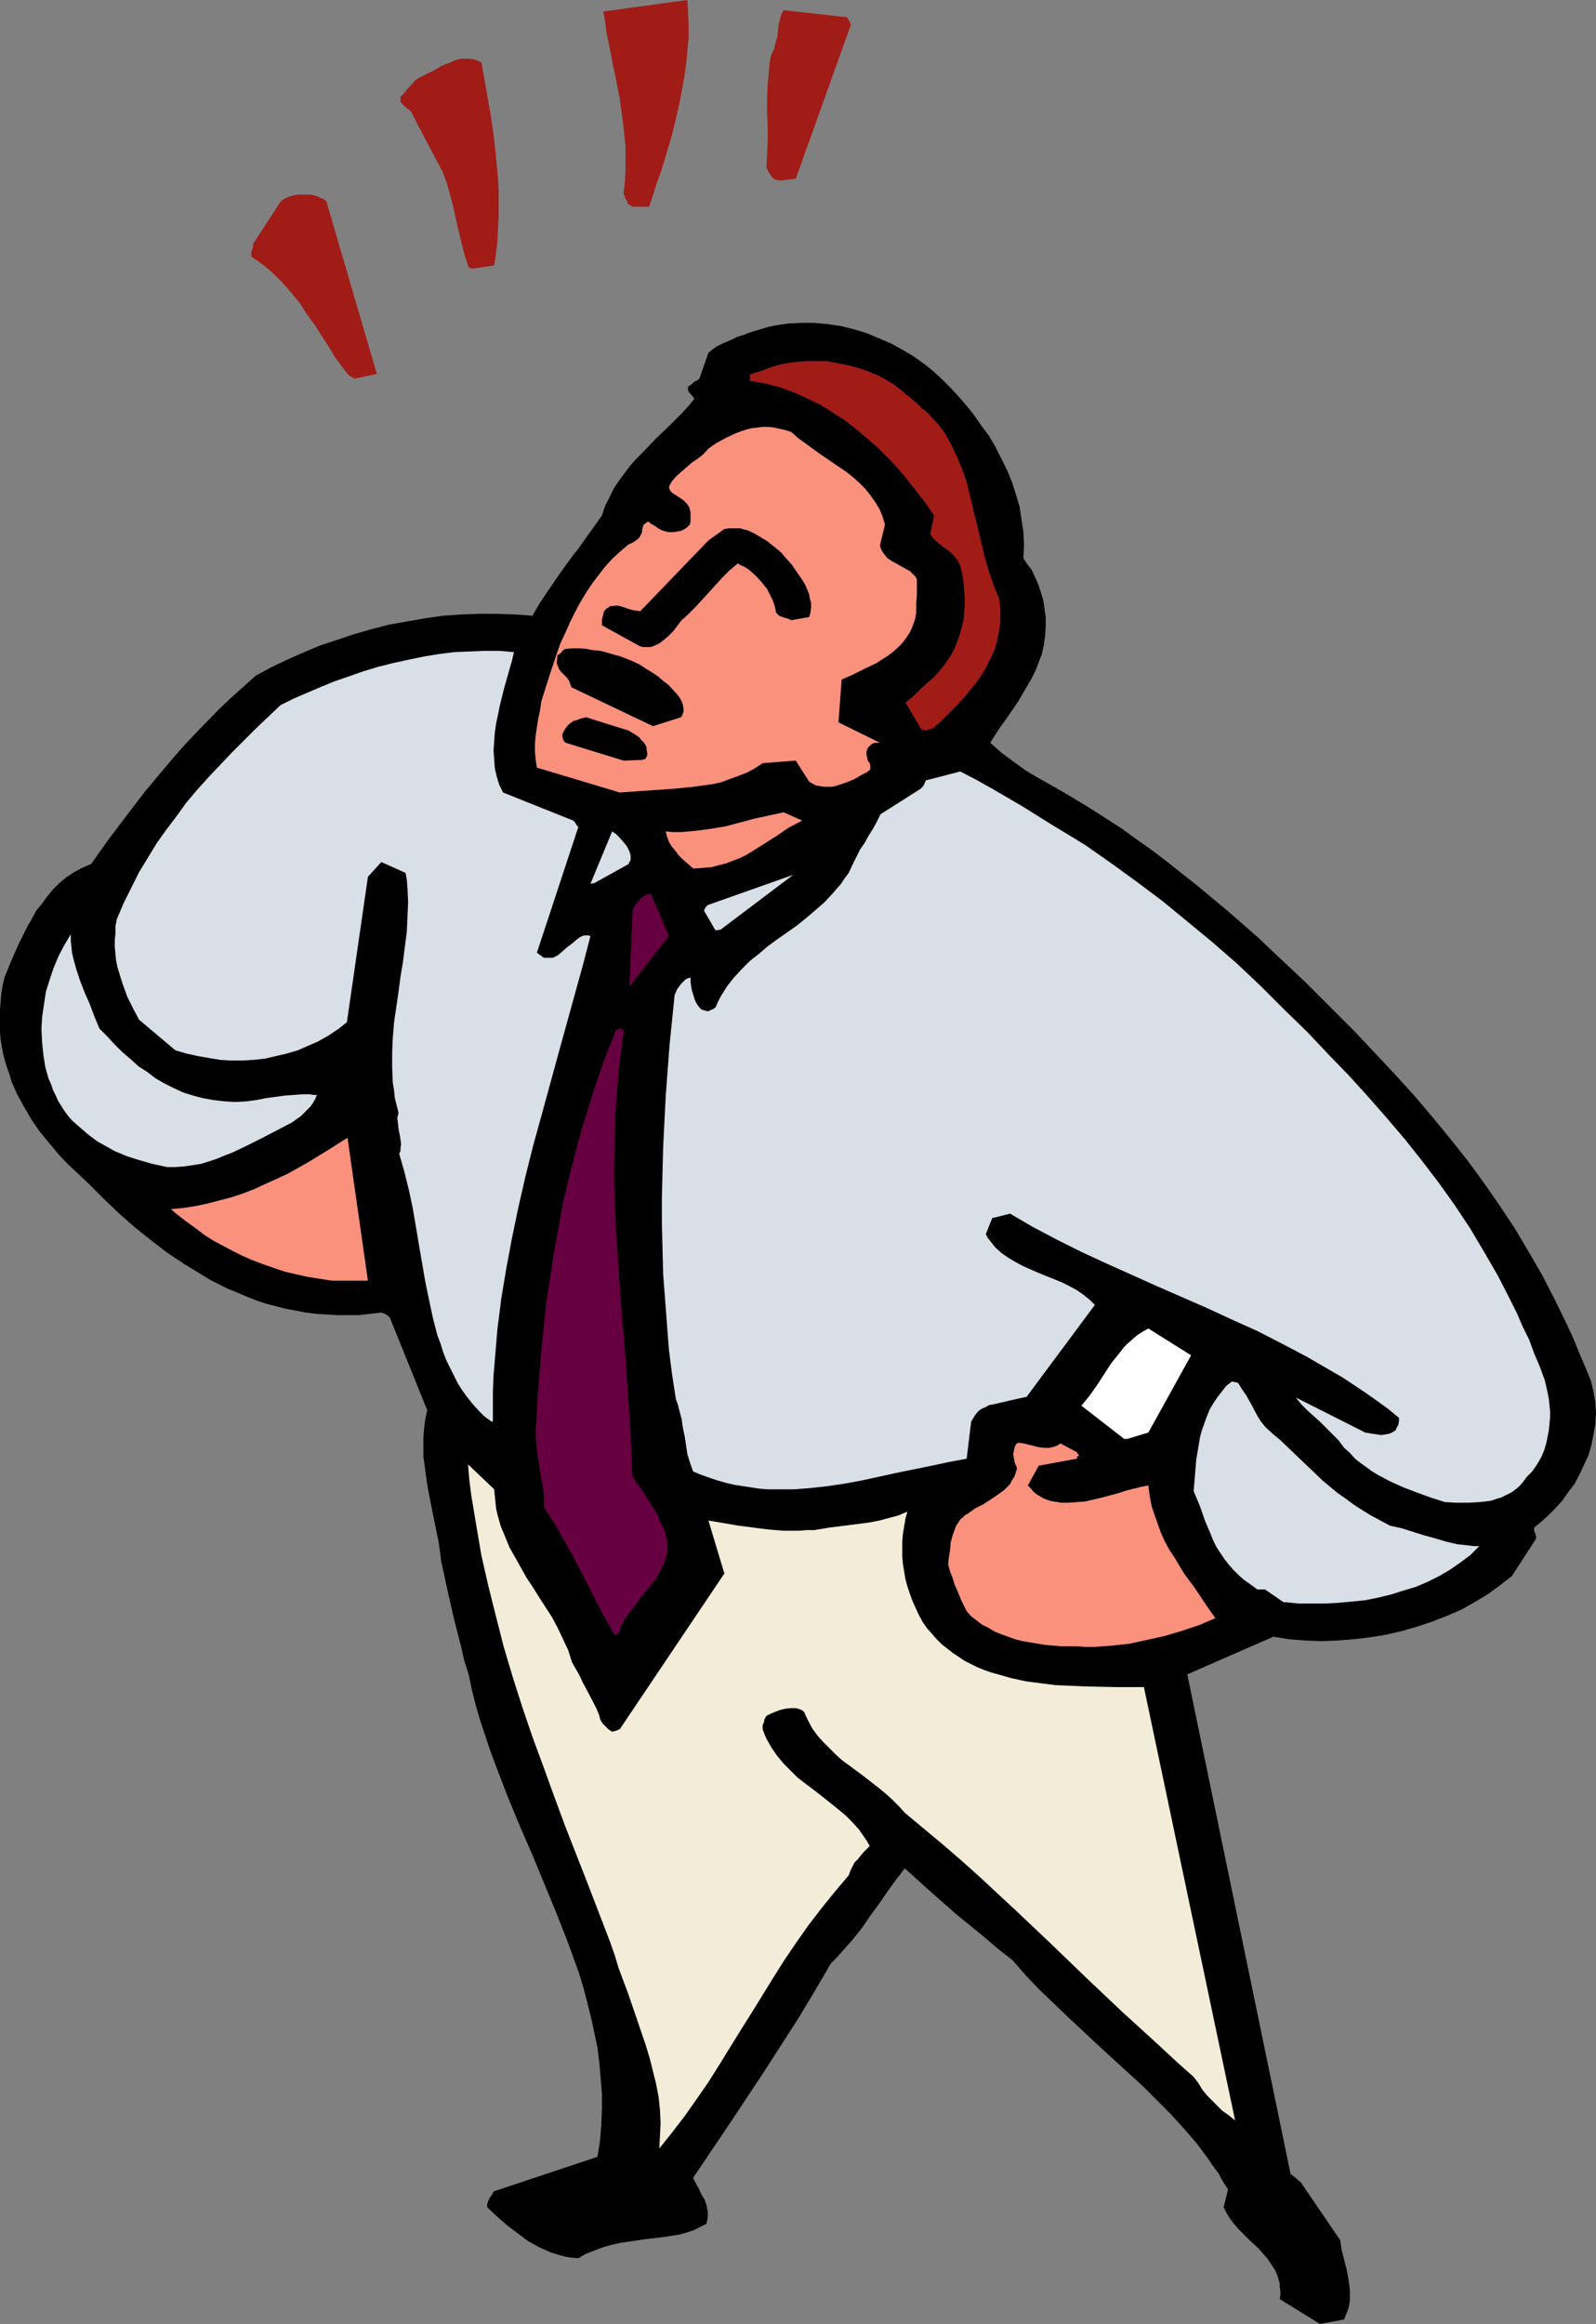
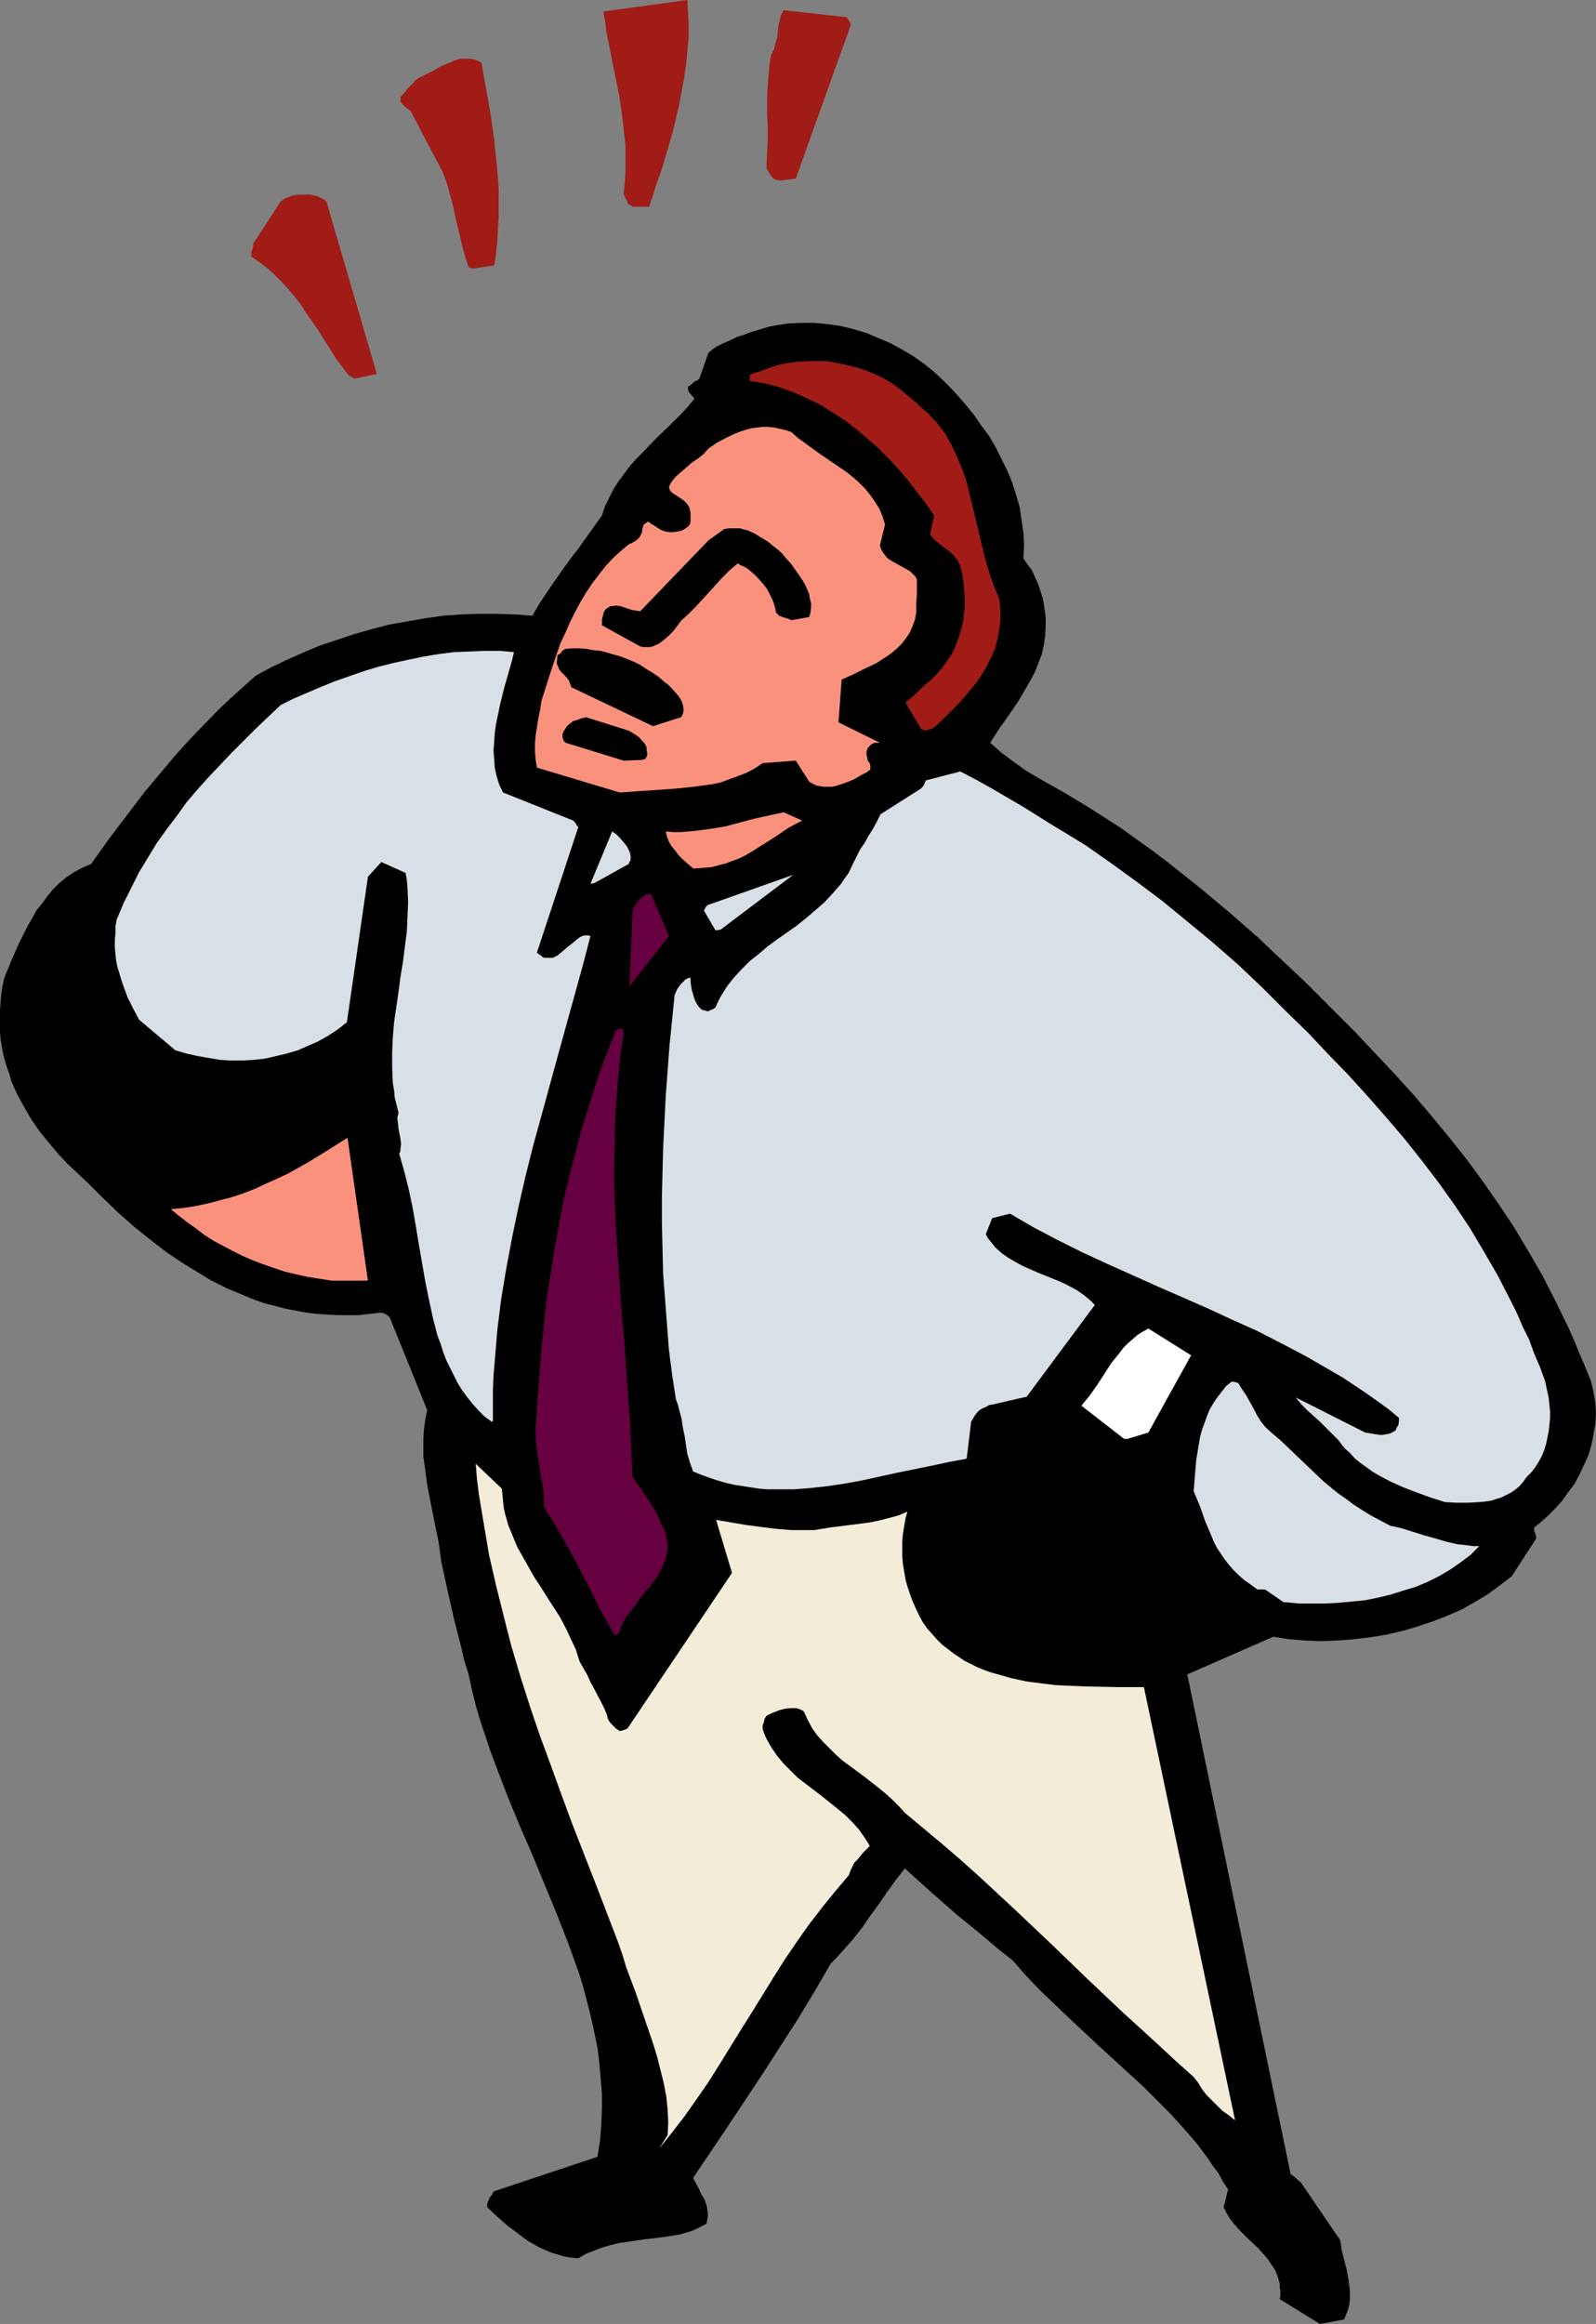
<svg xmlns="http://www.w3.org/2000/svg" xmlns:ns1="http://sodipodi.sourceforge.net/DTD/sodipodi-0.dtd" xmlns:ns2="http://www.inkscape.org/namespaces/inkscape" version="1.0" width="107.006mm" height="155.711mm" id="svg23" ns1:docname="Businessman Yelling 1.wmf">
  <rect width="100%" height="100%" fill="#808080" stroke="none" />
  <ns1:namedview id="namedview23" pagecolor="#ffffff" bordercolor="#000000" borderopacity="0.25" ns2:showpageshadow="2" ns2:pageopacity="0.0" ns2:pagecheckerboard="0" ns2:deskcolor="#d1d1d1" ns2:document-units="mm" />
  <defs id="defs1">
    <pattern id="WMFhbasepattern" patternUnits="userSpaceOnUse" width="6" height="6" x="0" y="0" />
  </defs>
  <path style="fill:#000000;fill-opacity:1;fill-rule:evenodd;stroke:none" d="m 334.469,588.515 6.14,-1.131 0.485,-1.293 0.485,-1.131 0.323,-1.293 0.162,-1.131 v -1.293 -1.293 l -0.323,-2.585 -0.485,-2.585 -1.293,-5.009 -0.323,-2.424 -10.018,-14.705 -0.646,-0.485 -0.646,-0.646 -0.646,-0.485 -0.646,-0.485 -26.176,-126.526 21.813,-9.534 4.039,0.646 4.039,0.323 4.039,0.162 4.039,-0.162 4.201,-0.323 4.039,-0.485 4.039,-0.646 4.201,-0.97 3.878,-1.131 3.878,-1.293 3.716,-1.454 3.716,-1.616 3.393,-1.939 3.232,-1.939 3.07,-2.262 1.454,-1.131 1.454,-1.131 5.978,-9.211 0.162,-0.323 v -0.485 l -0.162,-0.646 -0.323,-0.808 v -0.323 -0.485 l 1.777,-1.454 1.777,-1.616 1.777,-1.778 1.777,-1.939 1.454,-2.101 1.616,-2.101 1.293,-2.424 1.131,-2.424 1.131,-2.424 0.808,-2.747 0.485,-2.585 0.485,-2.585 0.162,-2.747 -0.162,-2.747 -0.485,-2.747 -0.323,-1.454 -0.323,-1.293 -1.454,-3.555 -1.454,-3.393 -1.454,-3.555 -1.454,-3.232 -3.232,-6.625 -3.232,-6.302 -3.555,-6.14 -3.555,-5.979 -3.878,-5.817 -4.039,-5.817 -4.039,-5.494 -4.363,-5.494 -4.524,-5.494 -4.524,-5.333 -4.847,-5.333 -5.009,-5.332 -5.009,-5.333 -5.332,-5.333 -7.594,-7.595 -7.756,-7.272 -3.716,-3.555 -3.878,-3.393 -3.878,-3.393 -3.878,-3.232 -3.878,-3.232 -3.878,-3.07 -3.878,-3.07 -4.039,-3.07 -3.878,-2.747 -4.039,-2.909 -4.039,-2.585 -4.039,-2.585 -3.232,-1.939 -3.232,-1.939 -6.302,-3.555 -3.232,-1.939 -2.908,-2.101 -3.07,-2.262 -1.454,-1.293 -1.454,-1.293 2.262,-3.555 2.424,-3.393 2.424,-3.555 2.262,-3.878 1.131,-1.939 0.969,-1.939 0.808,-2.101 0.808,-2.101 0.485,-2.262 0.323,-2.262 0.162,-2.424 v -2.424 l -0.323,-2.262 -0.323,-2.101 -0.646,-2.101 -0.646,-1.939 -0.808,-1.778 -0.808,-1.778 -1.131,-1.454 -0.969,-1.454 0.162,-3.393 -0.162,-3.232 -0.485,-3.232 -0.485,-3.232 -0.969,-3.232 -0.969,-3.07 -1.293,-3.07 -1.454,-2.909 -1.454,-2.909 -1.616,-2.747 -1.939,-2.585 -1.777,-2.585 -1.939,-2.424 -2.101,-2.424 -1.939,-2.101 -2.101,-2.101 -2.262,-2.101 -2.424,-1.939 -2.747,-1.939 -2.747,-1.616 -2.908,-1.616 -3.07,-1.293 -3.07,-1.293 -3.232,-0.97 -3.232,-0.808 -3.393,-0.485 -3.393,-0.323 h -3.232 l -3.393,0.162 -3.232,0.485 -1.616,0.323 -1.616,0.485 -1.616,0.485 -1.616,0.485 -1.616,0.646 -1.616,0.485 -1.293,0.646 -1.454,0.646 -1.131,0.485 -1.293,0.646 -1.131,0.808 -0.969,0.808 -2.262,6.464 -0.485,0.485 -0.808,0.323 -0.646,0.646 -0.969,0.646 v 0.485 0.323 l 0.162,0.323 0.162,0.485 0.323,0.162 0.323,0.485 0.323,0.323 0.323,0.485 -1.454,1.778 -1.616,1.778 -3.232,3.232 -3.393,3.232 -3.232,3.393 -1.616,1.616 -1.616,1.778 -1.454,1.939 -1.454,1.939 -1.293,1.939 -1.131,2.262 -1.131,2.262 -0.808,2.424 -2.424,3.393 -2.424,3.393 -1.131,1.616 -1.293,1.616 -2.262,3.07 -2.262,3.232 -2.101,3.07 -1.939,2.909 -1.777,3.07 -4.363,-0.323 -4.686,-0.162 h -4.524 l -4.524,0.162 -4.524,0.323 -4.524,0.646 -4.686,0.808 -4.524,0.808 -4.363,1.131 -4.524,1.293 -4.363,1.454 -4.363,1.454 -4.201,1.778 -4.039,1.778 -4.039,1.939 -3.878,2.101 -3.07,2.747 -3.232,2.909 -3.07,2.909 -5.655,5.817 -2.747,2.909 -2.747,3.07 -2.585,3.07 -5.009,5.979 -4.686,6.14 -4.524,5.979 -4.363,6.14 -2.262,0.97 -2.101,1.131 -1.939,1.293 -1.777,1.454 -1.616,1.616 -1.454,1.778 -1.293,1.778 -1.454,1.778 -1.131,2.101 -1.131,1.939 -2.101,4.201 -1.939,4.363 -1.777,4.363 -0.485,2.101 -0.323,2.101 -0.162,1.939 L 0,255.637 v 1.939 1.939 1.939 l 0.162,1.778 0.323,1.939 0.323,1.778 0.485,1.778 0.485,1.616 0.646,1.778 0.485,1.778 1.454,3.232 1.777,3.232 1.777,3.07 2.101,3.07 2.262,2.747 2.424,2.909 2.424,2.585 2.585,2.424 2.585,2.424 3.878,3.878 3.878,3.717 4.039,3.555 4.039,3.232 4.201,3.232 4.363,2.909 4.524,2.747 2.101,1.293 2.262,1.131 2.262,1.131 2.424,0.97 2.262,0.97 2.424,0.97 2.424,0.808 2.585,0.646 2.424,0.646 2.585,0.485 2.585,0.485 2.585,0.323 2.585,0.162 2.747,0.162 h 2.747 2.747 l 2.747,-0.323 2.908,-0.323 0.485,0.162 0.485,0.162 0.485,0.323 0.646,0.485 9.533,23.592 -0.485,2.262 -0.323,2.424 -0.162,2.262 v 2.424 2.424 l 0.323,2.262 0.323,2.424 0.323,2.424 0.969,5.009 0.969,4.848 0.969,4.686 0.323,2.424 0.323,2.424 0.808,3.717 0.808,3.717 1.616,7.11 1.777,6.948 0.808,3.555 1.131,3.555 0.808,3.878 0.969,3.878 1.131,3.878 2.585,7.756 1.454,3.878 2.908,7.595 3.07,7.433 3.232,7.433 6.14,14.866 2.908,7.433 2.747,7.595 1.131,3.717 0.969,3.717 0.969,3.878 0.808,3.717 0.808,3.878 0.485,3.878 0.323,3.878 0.323,3.878 v 3.878 l -0.162,4.04 -0.323,4.04 -0.646,4.04 -26.176,8.726 -0.323,0.323 -0.162,0.485 -0.646,0.808 -0.485,1.131 -0.162,0.646 v 0.646 l 2.585,2.424 2.585,2.262 2.585,1.939 2.585,1.939 1.454,0.808 1.454,0.808 1.454,0.646 1.454,0.646 1.616,0.485 1.616,0.485 1.777,0.323 1.939,0.162 1.939,-1.131 2.101,-0.808 2.101,-0.808 2.262,-0.646 2.101,-0.485 2.262,-0.323 4.363,-0.646 4.201,-0.485 2.101,-0.323 2.101,-0.323 1.777,-0.485 1.939,-0.646 1.616,-0.808 1.616,-0.808 0.162,-0.808 0.162,-0.808 v -0.808 -0.646 l -0.323,-1.616 -0.485,-1.454 -0.808,-1.293 -0.646,-1.454 -0.808,-1.454 -0.646,-1.293 9.048,-13.412 8.887,-13.412 4.363,-6.787 4.363,-6.787 4.201,-6.948 4.039,-6.948 1.454,-1.454 1.293,-1.454 2.747,-3.07 2.424,-3.07 2.101,-3.07 2.262,-3.07 2.101,-3.07 2.101,-2.909 2.262,-2.909 3.393,3.07 3.232,2.909 6.625,5.817 3.393,2.747 3.555,2.909 3.393,2.909 3.716,2.909 3.393,3.878 3.393,3.555 3.716,3.555 3.716,3.555 7.433,6.948 7.594,6.948 3.716,3.393 3.555,3.555 3.555,3.555 3.232,3.555 3.232,3.717 2.908,3.878 1.293,1.939 1.454,1.939 1.131,2.101 1.293,1.939 -1.131,4.525 0.808,1.616 0.808,1.293 1.131,1.454 1.131,1.293 2.424,2.424 2.585,2.424 1.131,1.293 1.131,1.293 0.969,1.454 0.969,1.454 0.646,1.616 0.485,1.778 v 0.97 l 0.162,0.808 v 1.131 l -0.162,0.97 z" id="path1" />
-   <path style="fill:#f3ecd8;fill-opacity:1;fill-rule:evenodd;stroke:none" d="m 167.073,544.077 3.232,-4.04 3.232,-4.201 3.07,-4.363 2.908,-4.201 2.747,-4.363 5.494,-8.888 2.747,-4.363 5.494,-8.888 2.747,-4.363 3.07,-4.525 3.07,-4.363 3.232,-4.201 3.393,-4.201 3.555,-4.201 0.485,-1.293 0.485,-0.97 0.485,-0.97 0.808,-0.808 1.454,-1.778 1.616,-1.616 -0.646,-1.131 -0.646,-0.97 -1.454,-2.101 -1.616,-1.778 -1.777,-1.778 -1.939,-1.616 -4.039,-3.232 -2.101,-1.616 -4.039,-3.07 -1.777,-1.778 -1.777,-1.778 -1.616,-1.939 -1.454,-2.101 -0.646,-1.131 -0.646,-1.131 -0.485,-1.131 -0.485,-1.293 v -0.97 l 0.323,-0.808 0.162,-0.808 0.485,-0.808 0.969,-0.485 1.131,-0.485 1.293,-0.485 1.293,-0.323 1.454,-0.162 h 1.293 l 0.646,0.162 0.485,0.162 0.646,0.323 0.323,0.323 0.969,2.101 1.131,2.101 1.293,1.778 1.454,1.616 1.616,1.616 1.616,1.616 1.616,1.454 1.777,1.293 3.716,2.747 3.716,2.909 1.777,1.454 1.777,1.616 1.616,1.616 1.454,1.616 4.847,4.04 4.847,4.04 4.686,4.04 4.686,4.201 9.048,8.403 9.048,8.564 8.887,8.564 9.048,8.564 9.048,8.241 4.524,4.201 4.524,4.04 1.131,1.454 0.969,1.616 1.131,1.454 1.293,1.293 1.293,1.293 1.454,1.454 1.616,1.131 1.616,1.293 -23.106,-109.72 h -7.271 l -7.594,-0.162 -3.716,-0.162 -3.716,-0.162 -3.878,-0.485 -3.716,-0.485 -3.716,-0.808 -3.393,-0.97 -1.777,-0.485 -1.777,-0.646 -1.616,-0.646 -1.616,-0.808 -1.616,-0.808 -1.454,-0.97 -1.454,-0.97 -1.454,-1.131 -1.454,-1.131 -1.293,-1.293 -1.131,-1.293 -1.293,-1.454 -1.131,-1.616 -0.969,-1.778 -0.808,-1.778 -0.808,-1.778 -0.646,-1.778 -0.646,-1.939 -0.485,-1.778 -0.323,-1.939 -0.323,-1.939 -0.162,-1.939 v -1.778 -1.939 l 0.162,-1.939 0.323,-1.939 0.323,-1.939 0.485,-1.778 -2.262,0.97 -2.424,0.646 -2.424,0.646 -2.424,0.485 -5.009,0.646 -2.585,0.323 -2.585,0.323 -1.939,0.323 -1.939,0.323 h -1.939 l -1.939,0.162 h -3.878 l -3.878,-0.323 -3.878,-0.485 -3.716,-0.485 -7.594,-1.293 4.039,13.412 -26.499,39.428 h -0.162 l -0.162,0.162 -0.485,0.162 -0.485,0.162 -0.646,0.162 -0.485,-0.323 -0.485,-0.323 -0.808,-0.808 -0.485,-0.485 -0.485,-0.646 -0.323,-0.646 -0.162,-0.808 -0.646,-1.616 -0.808,-1.616 -1.777,-3.393 -0.969,-1.778 -0.808,-1.778 -1.939,-3.393 -0.969,-3.07 -1.293,-2.747 -1.293,-2.747 -1.454,-2.747 -3.232,-5.009 -1.616,-2.585 -1.616,-2.424 -1.454,-2.585 -1.454,-2.585 -1.454,-2.585 -1.131,-2.747 -1.131,-2.747 -0.808,-2.909 -0.323,-1.454 -0.162,-1.616 -0.162,-1.616 -0.162,-1.616 -6.625,-6.302 0.323,3.878 0.485,3.878 1.293,7.756 1.293,7.595 1.777,7.756 1.939,7.756 1.939,7.595 2.262,7.595 2.424,7.595 2.585,7.595 2.747,7.433 2.747,7.595 2.747,7.433 5.817,14.866 5.655,14.705 1.131,3.232 0.969,3.232 2.424,6.464 2.262,6.625 2.262,6.625 0.969,3.232 0.808,3.232 0.808,3.232 0.646,3.393 0.323,3.232 0.162,3.232 -0.162,3.232 z" id="path2" />
-   <path style="fill:#fa917d;fill-opacity:1;fill-rule:evenodd;stroke:none" d="m 272.907,416.905 2.101,0.162 h 2.262 l 2.262,-0.162 2.262,-0.162 4.363,-0.485 4.524,-0.97 4.363,-0.97 4.363,-1.293 4.363,-1.454 4.201,-1.778 -2.585,-3.717 -2.585,-3.878 -2.747,-3.717 -2.424,-4.04 -1.293,-1.939 -1.131,-2.101 -0.969,-2.101 -0.808,-2.262 -0.808,-2.262 -0.808,-2.424 -0.485,-2.585 -0.323,-2.585 -1.777,0.323 -1.939,0.485 -1.939,0.485 -1.939,0.646 -4.201,1.131 -2.101,0.485 -2.101,0.485 -2.101,0.162 -2.101,0.162 h -1.939 l -1.939,-0.323 -0.808,-0.162 -0.969,-0.323 -0.808,-0.323 -0.808,-0.485 -0.808,-0.485 -0.808,-0.646 -0.646,-0.808 -0.808,-0.808 2.747,-5.009 9.695,-1.778 v -0.323 l 0.162,-0.323 h 0.323 v 0 -0.162 l -0.162,-0.323 -0.162,-0.162 -0.162,-0.323 -4.201,-2.262 -0.646,0.485 -0.808,0.323 -0.646,0.162 -0.646,0.162 h -1.454 l -1.293,-0.162 -2.585,-0.646 -1.293,-0.323 -1.293,-0.162 -0.323,0.162 -0.323,0.323 -0.323,0.808 -0.162,0.808 -0.162,0.808 0.162,0.97 0.162,0.97 0.323,0.808 0.323,0.808 -0.323,1.131 -0.323,0.97 -0.646,0.97 -0.485,0.97 -0.808,0.808 -0.646,0.646 -1.777,1.293 -1.939,1.293 -1.777,1.131 -1.939,0.97 -1.777,1.293 -0.646,0.323 -0.646,0.646 -0.646,0.485 -0.485,0.808 -0.485,0.646 -0.323,0.808 -0.646,1.778 -0.485,1.778 -0.162,1.939 -0.323,1.939 -0.162,1.778 0.485,1.778 0.646,1.616 0.485,1.616 0.646,1.454 1.131,2.747 1.293,2.585 1.131,1.293 1.293,0.97 1.454,1.131 1.616,0.808 1.616,0.97 1.616,0.646 1.777,0.646 1.777,0.646 1.939,0.485 1.939,0.323 1.939,0.323 1.939,0.323 4.039,0.323 z" id="path3" />
+   <path style="fill:#f3ecd8;fill-opacity:1;fill-rule:evenodd;stroke:none" d="m 167.073,544.077 3.232,-4.04 3.232,-4.201 3.07,-4.363 2.908,-4.201 2.747,-4.363 5.494,-8.888 2.747,-4.363 5.494,-8.888 2.747,-4.363 3.07,-4.525 3.07,-4.363 3.232,-4.201 3.393,-4.201 3.555,-4.201 0.485,-1.293 0.485,-0.97 0.485,-0.97 0.808,-0.808 1.454,-1.778 1.616,-1.616 -0.646,-1.131 -0.646,-0.97 -1.454,-2.101 -1.616,-1.778 -1.777,-1.778 -1.939,-1.616 -4.039,-3.232 -2.101,-1.616 -4.039,-3.07 -1.777,-1.778 -1.777,-1.778 -1.616,-1.939 -1.454,-2.101 -0.646,-1.131 -0.646,-1.131 -0.485,-1.131 -0.485,-1.293 v -0.97 l 0.323,-0.808 0.162,-0.808 0.485,-0.808 0.969,-0.485 1.131,-0.485 1.293,-0.485 1.293,-0.323 1.454,-0.162 h 1.293 l 0.646,0.162 0.485,0.162 0.646,0.323 0.323,0.323 0.969,2.101 1.131,2.101 1.293,1.778 1.454,1.616 1.616,1.616 1.616,1.616 1.616,1.454 1.777,1.293 3.716,2.747 3.716,2.909 1.777,1.454 1.777,1.616 1.616,1.616 1.454,1.616 4.847,4.04 4.847,4.04 4.686,4.04 4.686,4.201 9.048,8.403 9.048,8.564 8.887,8.564 9.048,8.564 9.048,8.241 4.524,4.201 4.524,4.04 1.131,1.454 0.969,1.616 1.131,1.454 1.293,1.293 1.293,1.293 1.454,1.454 1.616,1.131 1.616,1.293 -23.106,-109.72 h -7.271 l -7.594,-0.162 -3.716,-0.162 -3.716,-0.162 -3.878,-0.485 -3.716,-0.485 -3.716,-0.808 -3.393,-0.97 -1.777,-0.485 -1.777,-0.646 -1.616,-0.646 -1.616,-0.808 -1.616,-0.808 -1.454,-0.97 -1.454,-0.97 -1.454,-1.131 -1.454,-1.131 -1.293,-1.293 -1.131,-1.293 -1.293,-1.454 -1.131,-1.616 -0.969,-1.778 -0.808,-1.778 -0.808,-1.778 -0.646,-1.778 -0.646,-1.939 -0.485,-1.778 -0.323,-1.939 -0.323,-1.939 -0.162,-1.939 v -1.778 -1.939 l 0.162,-1.939 0.323,-1.939 0.323,-1.939 0.485,-1.778 -2.262,0.97 -2.424,0.646 -2.424,0.646 -2.424,0.485 -5.009,0.646 -2.585,0.323 -2.585,0.323 -1.939,0.323 -1.939,0.323 h -1.939 h -3.878 l -3.878,-0.323 -3.878,-0.485 -3.716,-0.485 -7.594,-1.293 4.039,13.412 -26.499,39.428 h -0.162 l -0.162,0.162 -0.485,0.162 -0.485,0.162 -0.646,0.162 -0.485,-0.323 -0.485,-0.323 -0.808,-0.808 -0.485,-0.485 -0.485,-0.646 -0.323,-0.646 -0.162,-0.808 -0.646,-1.616 -0.808,-1.616 -1.777,-3.393 -0.969,-1.778 -0.808,-1.778 -1.939,-3.393 -0.969,-3.07 -1.293,-2.747 -1.293,-2.747 -1.454,-2.747 -3.232,-5.009 -1.616,-2.585 -1.616,-2.424 -1.454,-2.585 -1.454,-2.585 -1.454,-2.585 -1.131,-2.747 -1.131,-2.747 -0.808,-2.909 -0.323,-1.454 -0.162,-1.616 -0.162,-1.616 -0.162,-1.616 -6.625,-6.302 0.323,3.878 0.485,3.878 1.293,7.756 1.293,7.595 1.777,7.756 1.939,7.756 1.939,7.595 2.262,7.595 2.424,7.595 2.585,7.595 2.747,7.433 2.747,7.595 2.747,7.433 5.817,14.866 5.655,14.705 1.131,3.232 0.969,3.232 2.424,6.464 2.262,6.625 2.262,6.625 0.969,3.232 0.808,3.232 0.808,3.232 0.646,3.393 0.323,3.232 0.162,3.232 -0.162,3.232 z" id="path2" />
  <path style="fill:#660040;fill-opacity:1;fill-rule:evenodd;stroke:none" d="m 156.893,413.512 0.485,-1.616 0.808,-1.616 0.969,-1.454 1.131,-1.454 1.131,-1.454 1.131,-1.616 2.424,-2.909 1.131,-1.454 0.969,-1.616 0.808,-1.616 0.646,-1.616 0.485,-1.616 0.162,-0.97 v -1.778 l -0.162,-0.97 -0.323,-0.97 -0.162,-0.97 -0.969,-1.939 -0.808,-1.939 -0.969,-1.778 -1.131,-1.778 -2.101,-3.232 -2.262,-3.07 -0.323,-6.948 -0.323,-6.787 -0.485,-6.948 -0.485,-6.948 -0.485,-6.948 -0.646,-7.11 -0.969,-14.058 -0.485,-7.272 -0.323,-7.11 -0.162,-7.11 0.162,-6.948 0.162,-7.272 0.485,-6.948 0.646,-7.11 0.485,-3.555 0.485,-3.393 v -0.646 l -0.323,-0.323 -0.323,-0.162 h -0.485 l -0.323,0.162 -0.485,0.323 -0.323,0.323 v 0.485 l -2.424,5.979 -2.101,5.979 -1.939,6.14 -1.939,6.14 -1.616,6.14 -1.616,6.14 -1.454,6.302 -1.131,6.14 -1.131,6.14 -0.969,6.302 -0.969,6.14 -0.646,6.14 -0.646,6.302 -0.485,6.14 -0.485,6.14 -0.323,5.979 -0.162,1.454 v 1.616 l 0.162,2.585 0.323,2.747 0.808,5.171 0.485,2.585 0.323,2.585 v 2.909 l 2.585,4.04 2.424,4.201 2.262,4.04 2.101,4.04 2.101,4.04 2.101,4.201 2.101,3.878 2.262,4.04 z" id="path4" />
  <path style="fill:#d8dfe6;fill-opacity:1;fill-rule:evenodd;stroke:none" d="m 325.905,405.755 3.232,0.323 h 3.232 3.393 l 3.232,-0.162 3.393,-0.323 3.393,-0.323 3.232,-0.646 3.393,-0.808 3.07,-0.97 3.232,-0.97 3.07,-1.293 2.908,-1.454 2.747,-1.616 2.585,-1.778 2.585,-1.939 2.262,-2.262 h -1.454 l -1.293,-0.162 -2.908,-0.323 -2.747,-0.646 -2.747,-0.808 -2.908,-0.808 -5.655,-1.778 -2.908,-0.646 -2.424,-1.293 -2.424,-1.293 -2.101,-1.293 -2.262,-1.454 -1.939,-1.454 -2.101,-1.454 -3.716,-3.07 -3.555,-3.393 -3.555,-3.393 -3.716,-3.555 -1.939,-1.616 -1.939,-1.778 -1.131,-1.454 -0.808,-1.293 -1.454,-2.747 -1.454,-2.585 -0.808,-1.131 -0.808,-1.293 -0.162,-0.323 -0.323,-0.323 -0.646,-0.162 -0.808,-0.162 -1.454,1.131 -1.131,1.454 -1.131,1.454 -0.969,1.454 -0.969,1.616 -0.646,1.616 -0.646,1.778 -0.646,1.778 -0.485,1.778 -0.323,1.939 -0.646,3.878 -0.323,3.878 -0.323,4.04 0.808,1.939 0.808,1.939 1.293,3.717 1.454,3.393 0.646,1.616 0.808,1.616 0.969,1.454 0.969,1.454 1.131,1.454 1.131,1.293 1.293,1.293 1.454,1.293 1.616,1.131 1.777,1.293 h 1.939 l 4.686,3.232 z" id="path5" />
  <path style="fill:#d8dfe6;fill-opacity:1;fill-rule:evenodd;stroke:none" d="m 366.138,380.385 2.908,0.162 h 3.07 l 2.908,-0.162 1.454,-0.162 1.293,-0.162 1.454,-0.485 1.131,-0.323 1.293,-0.646 1.293,-0.646 1.131,-0.808 0.969,-0.808 0.969,-1.131 0.808,-1.131 1.293,-1.293 0.969,-1.293 0.808,-1.293 0.808,-1.454 0.646,-1.616 0.485,-1.616 0.323,-1.616 0.323,-1.616 0.162,-1.616 0.162,-1.616 v -1.616 l -0.162,-1.616 -0.162,-1.616 -0.323,-1.616 -0.323,-1.454 -0.323,-1.454 -1.293,-3.555 -1.454,-3.393 -1.293,-3.555 -1.616,-3.232 -1.454,-3.393 -1.616,-3.232 -3.232,-6.302 -3.555,-6.14 -3.555,-5.979 -3.878,-5.817 -4.039,-5.656 -4.201,-5.494 -4.363,-5.494 -4.686,-5.494 -4.686,-5.333 -4.847,-5.333 -5.171,-5.332 -5.171,-5.494 -5.494,-5.333 -3.07,-3.07 -3.07,-3.07 -6.14,-5.817 -6.302,-5.494 -6.463,-5.333 -6.302,-5.171 -6.463,-4.848 -6.463,-4.686 -6.463,-4.525 -4.201,-2.585 -4.039,-2.424 -7.756,-4.848 -7.756,-4.525 -4.039,-2.262 -4.039,-2.101 -8.725,2.262 -0.485,1.131 -0.323,0.485 -0.485,0.485 -10.179,6.464 -0.969,1.939 -0.969,1.778 -1.131,1.778 -0.969,1.778 -1.131,1.616 -0.969,1.939 -0.969,1.939 -0.969,2.101 -0.969,1.293 -0.969,1.454 -2.101,2.424 -2.101,2.262 -2.424,2.101 -2.262,1.939 -2.424,1.939 -4.847,3.393 -2.424,1.778 -2.262,1.939 -2.262,1.778 -2.101,2.101 -1.939,2.101 -1.777,2.262 -0.808,1.293 -0.808,1.293 -0.646,1.293 -0.646,1.454 -0.808,0.485 -0.485,0.162 -0.323,0.162 -0.162,0.162 -0.646,-0.162 -0.646,-0.162 -0.485,-0.162 -0.485,-0.485 -0.485,-0.646 -0.485,-0.808 -0.323,-0.808 -0.323,-1.131 -0.323,-0.97 -0.162,-0.97 -0.162,-1.131 v -1.131 l -0.646,0.162 -0.646,0.323 -0.485,0.485 -0.646,0.646 -0.485,0.646 -0.485,0.646 -0.323,0.808 -0.323,0.646 -1.293,12.766 -0.485,6.464 -0.485,6.464 -0.323,6.464 -0.323,6.464 -0.162,6.302 -0.162,6.464 v 6.464 l 0.162,6.464 0.162,6.464 0.485,6.302 0.485,6.464 0.485,6.302 0.808,6.302 0.969,6.302 0.485,1.293 0.323,1.293 0.646,2.424 0.162,1.131 0.162,1.131 0.485,2.262 0.323,2.262 0.323,2.101 0.646,2.101 0.808,2.262 1.939,0.808 2.262,0.808 1.939,0.646 2.262,0.646 2.101,0.485 2.101,0.323 2.101,0.323 2.101,0.323 2.101,0.162 h 2.262 4.363 l 4.201,-0.323 4.363,-0.485 4.363,-0.646 4.363,-0.808 8.887,-1.939 8.725,-1.778 4.524,-0.97 4.363,-0.808 1.131,-9.372 0.485,-0.808 0.485,-0.808 0.485,-0.646 0.646,-0.646 0.808,-0.485 0.808,-0.323 0.808,-0.485 0.969,-0.162 2.101,-0.485 2.101,-0.485 2.101,-0.485 2.262,-0.485 17.289,-23.269 -1.293,-1.293 -1.616,-1.293 -1.616,-1.131 -1.777,-0.97 -1.939,-0.97 -1.939,-0.808 -4.039,-1.616 -4.039,-1.778 -1.777,-0.97 -1.939,-1.131 -1.616,-1.131 -1.616,-1.454 -1.293,-1.616 -0.646,-0.808 -0.485,-0.97 1.616,-4.04 4.524,-1.131 5.817,3.393 6.14,3.232 6.14,3.07 6.302,2.909 12.603,5.656 12.926,5.656 6.302,2.909 6.463,2.909 6.302,3.232 6.14,3.232 6.14,3.555 3.07,1.778 2.908,1.939 2.908,1.939 2.747,1.939 2.908,2.101 2.747,2.262 v 0.808 l -0.162,0.97 -0.485,0.808 -0.162,0.485 -0.162,0.162 -0.808,0.485 -0.808,0.323 -0.969,0.162 -0.969,0.162 -0.969,-0.162 -1.131,-0.162 -0.969,-0.162 -0.969,-0.162 -17.612,-8.888 1.454,1.778 1.616,1.616 3.07,2.747 1.454,1.454 1.616,1.616 1.616,1.616 1.454,1.939 1.454,1.293 1.293,1.454 1.454,1.131 2.908,2.101 1.616,0.97 3.07,1.616 3.232,1.454 3.393,1.293 3.555,1.293 z" id="path6" />
  <path style="fill:#ffffff;fill-opacity:1;fill-rule:evenodd;stroke:none" d="m 285.672,364.388 5.332,-1.616 10.826,-19.553 -10.826,-6.787 -1.454,0.808 -1.293,0.808 -1.293,1.131 -1.131,0.97 -1.131,1.131 -0.969,1.293 -2.101,2.585 -3.555,5.494 -1.939,2.747 -2.101,2.585 10.826,8.403 z" id="path7" />
  <path style="fill:#d8dfe6;fill-opacity:1;fill-rule:evenodd;stroke:none" d="m 124.901,359.863 v -3.717 -3.878 l 0.162,-3.878 0.323,-3.878 0.323,-3.878 0.323,-3.878 0.969,-7.756 1.293,-7.756 1.454,-7.756 1.616,-7.756 1.777,-7.756 1.939,-7.756 2.101,-7.595 4.201,-15.351 2.101,-7.595 2.101,-7.595 2.101,-7.595 1.939,-7.433 -0.485,-0.162 h -0.646 -0.485 l -0.485,0.162 -0.646,0.323 -0.646,0.485 -1.131,0.97 -1.293,0.97 -1.293,1.131 -1.131,0.97 -0.646,0.323 -0.646,0.323 h -2.262 v 0 l -0.162,-0.162 h -0.162 l -0.323,-0.323 -0.485,-0.323 -0.646,-0.485 10.503,-31.833 -0.323,-0.323 -0.162,-0.162 v -0.162 0 l -0.162,-0.162 -0.162,-0.323 -0.485,-0.485 -17.774,-7.11 -0.969,-1.939 -0.646,-2.101 -0.485,-2.101 -0.162,-2.262 -0.162,-2.262 0.162,-2.262 0.162,-2.262 0.323,-2.262 0.485,-2.262 0.485,-2.424 1.131,-4.525 1.293,-4.525 0.646,-2.262 0.485,-2.101 -3.716,-0.323 h -3.716 l -3.878,0.162 -3.878,0.162 -3.878,0.485 -3.878,0.646 -3.878,0.808 -3.716,0.808 -3.878,0.97 -3.716,1.131 -3.716,1.293 -3.716,1.293 -3.555,1.454 -3.393,1.454 -3.393,1.454 -3.232,1.616 -6.302,5.979 -6.14,6.14 -2.908,3.07 -2.908,3.07 -2.908,3.232 -2.747,3.232 -2.424,3.393 -2.585,3.393 -2.424,3.393 -2.262,3.717 -2.262,3.717 -1.939,3.878 -1.939,3.878 -1.777,4.201 -0.323,1.778 v 1.778 l -0.162,1.616 v 1.778 l 0.162,1.778 0.162,1.616 0.323,1.616 0.485,1.616 0.485,1.616 0.485,1.454 1.131,3.07 1.454,2.909 1.454,2.747 9.21,7.756 2.747,0.808 2.908,0.646 2.747,0.485 2.908,0.485 2.747,0.162 h 2.908 l 2.908,-0.162 2.908,-0.323 2.747,-0.646 2.747,-0.646 2.747,-0.808 2.585,-1.131 2.585,-1.131 2.585,-1.454 2.424,-1.616 2.262,-1.778 5.332,-36.843 3.393,-3.717 6.14,2.747 0.323,1.778 0.162,1.939 0.162,3.717 -0.162,3.717 -0.162,3.717 -0.485,3.717 -0.485,3.878 -0.646,3.878 -0.485,3.717 -1.131,7.756 -0.323,3.878 -0.162,3.717 v 3.878 l 0.162,3.878 0.323,1.939 0.162,1.778 0.485,1.939 0.485,1.939 -0.323,1.293 0.162,1.293 0.162,1.454 0.485,2.585 0.162,1.293 -0.162,1.131 v 0.646 l -0.323,0.646 1.293,4.525 1.131,4.525 0.969,4.525 0.808,4.686 0.808,4.848 0.808,4.686 0.808,4.686 0.969,4.686 0.969,4.525 1.131,4.363 0.808,2.101 0.646,2.101 0.808,2.101 0.969,1.939 0.969,1.939 0.969,1.939 1.131,1.778 1.293,1.778 1.293,1.616 1.454,1.616 1.616,1.616 1.777,1.293 z" id="path8" />
  <path style="fill:#fa917d;fill-opacity:1;fill-rule:evenodd;stroke:none" d="m 84.021,324.313 h 9.21 l -5.171,-36.196 -4.847,3.07 -5.009,3.07 -2.585,1.454 -2.585,1.454 -2.747,1.293 -2.908,1.293 -2.747,1.293 -2.908,1.131 -2.908,0.97 -3.07,0.808 -3.07,0.808 -3.07,0.646 -3.07,0.485 -3.232,0.323 1.939,1.616 2.101,1.616 2.262,1.616 2.101,1.616 2.262,1.454 2.424,1.293 2.424,1.293 2.585,1.293 2.585,1.131 2.585,0.97 2.747,0.97 2.908,0.97 2.747,0.646 2.908,0.646 3.07,0.485 z" id="path9" />
-   <path style="fill:#d8dfe6;fill-opacity:1;fill-rule:evenodd;stroke:none" d="m 42.334,295.55 h 2.101 l 2.262,-0.162 2.101,-0.323 2.101,-0.323 2.101,-0.646 1.939,-0.646 1.939,-0.808 2.101,-0.808 3.716,-1.778 3.878,-1.939 3.716,-1.939 3.716,-1.939 1.131,-0.808 1.131,-0.808 0.808,-0.808 0.808,-0.808 0.808,-0.808 0.646,-0.97 0.485,-0.808 0.485,-1.131 h -0.808 l -0.969,-0.162 h -1.939 l -2.262,0.162 -2.262,0.162 -2.262,0.323 -2.424,0.323 -2.424,0.485 -2.424,0.323 -2.908,0.162 -2.747,-0.162 -2.747,-0.323 -2.747,-0.485 -2.424,-0.646 -2.585,-0.808 -2.424,-1.131 -2.262,-1.131 -2.262,-1.293 -2.101,-1.616 -2.262,-1.454 -1.939,-1.778 -2.101,-1.778 -1.939,-1.939 -1.939,-2.101 -1.939,-1.939 -1.293,-3.07 -1.131,-3.07 -1.293,-2.909 -1.131,-2.909 -0.969,-2.909 -0.808,-2.909 -0.323,-1.454 -0.162,-1.454 -0.162,-1.616 v -1.616 l -1.616,2.747 -1.454,2.747 -1.293,3.07 -0.969,2.909 -0.969,3.07 -0.485,3.232 -0.485,3.232 -0.162,3.07 0.162,3.232 0.323,3.232 0.485,3.07 0.808,2.909 0.646,1.454 0.485,1.454 0.646,1.293 0.646,1.454 0.808,1.293 0.808,1.293 0.969,1.293 0.969,1.131 1.293,1.131 1.293,1.131 1.293,1.131 1.293,0.97 1.293,0.97 1.454,0.808 1.454,0.808 1.454,0.808 3.07,1.293 3.07,0.97 3.393,0.97 z" id="path10" />
  <path style="fill:#660040;fill-opacity:1;fill-rule:evenodd;stroke:none" d="m 159.479,249.82 10.018,-12.766 -4.524,-10.665 h -0.646 l -0.646,0.162 -0.646,0.485 -0.646,0.485 -0.646,0.646 -0.646,0.808 -0.485,0.808 -0.323,0.808 z" id="path11" />
  <path style="fill:#d8dfe6;fill-opacity:1;fill-rule:evenodd;stroke:none" d="m 182.584,235.438 18.42,-13.897 -21.49,7.595 h -0.162 v 0.162 l -0.323,0.162 -0.323,0.485 -0.162,0.323 -0.162,0.323 2.908,5.009 z" id="path12" />
  <path style="fill:#d8dfe6;fill-opacity:1;fill-rule:evenodd;stroke:none" d="m 150.592,223.642 8.725,-4.848 0.162,-0.485 0.323,-0.485 v -0.646 -0.485 l -0.162,-0.646 -0.162,-0.485 -0.646,-1.293 -0.808,-0.97 -0.969,-1.131 -0.969,-0.97 -0.969,-0.646 -5.494,13.25 z" id="path13" />
  <path style="fill:#fa917d;fill-opacity:1;fill-rule:evenodd;stroke:none" d="m 176.121,219.926 2.101,-0.162 2.101,-0.162 1.777,-0.485 1.939,-0.485 1.616,-0.646 1.777,-0.646 1.616,-0.808 1.616,-0.97 3.07,-1.939 3.07,-1.939 3.07,-2.101 3.393,-1.778 -4.686,-2.101 -3.716,0.808 -3.716,0.808 -7.271,1.939 -3.878,0.646 -3.716,0.485 -1.777,0.162 -1.939,0.162 h -1.939 l -1.939,-0.162 0.323,1.293 0.485,1.293 0.646,1.131 0.969,1.131 0.808,1.131 1.131,1.131 2.585,2.262 z" id="path14" />
  <path style="fill:#fa917d;fill-opacity:1;fill-rule:evenodd;stroke:none" d="m 157.055,200.696 4.524,-0.323 4.686,-0.323 4.686,-0.323 4.847,-0.485 2.262,-0.323 2.424,-0.323 2.262,-0.485 2.101,-0.808 2.262,-0.808 2.101,-0.808 2.101,-1.131 1.939,-1.293 8.402,-0.646 3.393,5.333 0.808,0.485 0.969,0.485 0.969,0.162 0.969,0.162 h 0.969 0.969 l 0.969,-0.162 0.969,-0.323 1.939,-0.646 1.939,-0.808 1.616,-0.97 1.616,-0.808 0.323,-0.323 0.323,-0.162 0.162,-0.323 v -0.162 -0.646 l -0.162,-0.646 -0.485,-0.646 -0.162,-0.808 -0.162,-0.646 v -0.808 l 0.162,-0.485 0.162,-0.485 0.323,-0.323 0.485,-0.485 0.485,-0.323 0.646,-0.162 h 0.485 0.646 l -10.503,-5.171 0.808,-10.827 2.908,-1.293 2.908,-1.454 3.07,-1.454 1.454,-0.97 1.293,-0.808 1.293,-0.97 1.293,-1.131 1.131,-1.131 0.969,-1.293 0.969,-1.454 0.646,-1.454 0.646,-1.778 0.323,-1.778 v -1.293 -1.131 l 0.162,-2.101 v -3.878 l -0.323,-0.646 -0.485,-0.485 -0.485,-0.485 -0.485,-0.485 -1.454,-0.808 -1.454,-0.808 -1.454,-0.808 -0.808,-0.485 -0.646,-0.485 -0.485,-0.646 -0.485,-0.646 -0.485,-0.808 -0.323,-0.97 1.293,-5.333 -0.646,-2.101 -0.808,-1.939 -1.131,-1.778 -1.131,-1.616 -1.293,-1.616 -1.454,-1.454 -1.616,-1.454 -1.616,-1.293 -3.555,-2.424 -3.555,-2.424 -3.555,-2.585 -1.777,-1.293 -1.616,-1.454 -1.454,-0.485 -1.454,-0.323 -1.454,-0.323 -1.454,-0.162 h -1.454 l -1.293,0.162 -1.454,0.162 -1.293,0.323 -1.454,0.485 -1.293,0.485 -2.424,1.131 -2.424,1.293 -2.101,1.454 -1.293,1.454 -1.454,1.131 -1.454,0.97 -1.293,1.131 -1.293,1.131 -1.293,1.131 -1.131,1.293 -0.485,0.808 -0.323,0.808 0.162,0.323 0.162,0.485 0.646,0.646 0.808,0.485 0.969,0.646 0.969,0.646 0.808,0.808 0.323,0.485 0.323,0.485 0.162,0.646 0.162,0.646 v 1.454 0.808 l -0.162,0.808 -0.646,0.646 -0.646,0.485 -0.969,0.485 -0.969,0.162 -0.969,0.162 h -0.969 l -0.969,-0.162 -0.969,-0.323 -0.646,-0.323 -0.485,-0.323 -0.969,-0.646 -0.646,-0.323 -0.485,-0.485 h -0.485 l -0.162,0.162 -0.485,0.323 -0.323,0.323 -0.162,0.646 -0.162,0.485 v 0.646 l -0.323,0.646 -0.323,0.646 -0.485,0.485 -0.646,0.485 -0.808,0.485 -0.808,0.323 -2.101,1.778 -1.939,1.778 -1.939,2.101 -1.616,2.101 -1.616,2.101 -1.616,2.424 -1.454,2.424 -1.293,2.424 -1.293,2.585 -1.131,2.585 -1.293,2.747 -0.969,2.747 -0.969,2.909 -0.969,2.909 -1.939,6.14 -0.323,2.262 -0.485,2.262 -0.323,2.101 -0.323,2.101 -0.162,1.939 v 2.101 l 0.162,1.939 0.323,2.101 z" id="path15" />
  <path style="fill:#000000;fill-opacity:1;fill-rule:evenodd;stroke:none" d="m 158.024,192.617 4.201,-0.162 h 0.485 l 0.323,-0.162 h 0.323 l 0.323,-0.323 0.162,-0.323 0.162,-0.323 v -0.646 l -0.162,-0.808 v -0.646 l -0.323,-0.646 -0.323,-0.485 -0.646,-0.646 -0.485,-0.646 -0.646,-0.485 -0.485,-0.323 -0.808,-0.485 -0.808,-0.485 -10.826,-3.393 -0.646,0.162 -0.646,0.162 -0.808,0.323 -0.485,0.162 -0.646,0.162 -0.646,0.485 -0.808,0.646 -0.323,0.485 -0.323,0.485 -0.323,0.485 -0.323,0.808 v 0.646 l 0.162,0.485 0.162,0.485 0.485,0.485 z" id="path16" />
  <path style="fill:#a11c17;fill-opacity:1;fill-rule:evenodd;stroke:none" d="m 234.613,185.022 0.323,-0.162 0.646,-0.162 0.646,-0.162 0.485,-0.323 1.616,-1.454 1.454,-1.454 3.232,-3.232 1.454,-1.616 1.454,-1.778 1.454,-1.778 1.454,-2.101 1.131,-1.939 1.131,-2.262 0.969,-2.101 0.646,-2.424 0.485,-2.424 0.323,-2.585 v -1.293 -1.454 l -0.162,-1.454 -0.162,-1.293 -1.293,-3.07 -1.131,-3.232 -0.969,-3.232 -0.808,-3.232 -0.808,-3.393 -0.808,-3.393 -1.616,-6.625 -0.808,-3.393 -1.131,-3.232 -1.293,-3.07 -1.454,-3.07 -0.808,-1.454 -0.808,-1.454 -0.969,-1.293 -1.131,-1.454 -1.131,-1.131 -1.131,-1.293 -1.454,-1.131 -1.293,-1.293 -1.939,-1.616 -1.939,-1.616 -2.101,-1.616 -2.101,-1.293 -2.262,-1.131 -2.424,-0.97 -2.424,-0.808 -2.585,-0.646 -2.424,-0.485 -2.585,-0.485 h -2.585 -2.585 l -2.424,0.162 -2.424,0.323 -2.424,0.485 -2.424,0.808 -0.808,0.323 -0.808,0.323 -0.646,0.162 -0.485,0.162 -0.969,0.323 -0.969,0.323 v 1.616 l 1.939,0.323 1.939,0.323 3.716,0.97 3.555,1.293 3.232,1.454 3.393,1.616 3.07,1.939 3.07,1.939 2.908,2.262 2.908,2.424 2.747,2.424 2.585,2.585 2.585,2.747 2.424,2.909 2.262,2.909 2.262,2.909 2.101,3.07 -0.969,4.525 0.162,0.485 0.485,0.646 0.808,0.808 1.131,0.97 1.131,0.808 1.293,0.97 0.969,0.97 0.485,0.646 0.485,0.485 0.323,0.808 0.323,0.646 0.485,1.939 0.323,2.101 0.162,1.939 0.162,2.101 v 1.939 l -0.162,1.939 -0.162,1.778 -0.485,1.939 -0.485,1.778 -0.646,1.778 -0.646,1.616 -0.808,1.616 -1.131,1.616 -0.969,1.454 -1.293,1.454 -1.293,1.454 -1.777,1.454 -3.555,3.393 -0.808,0.646 -0.808,0.646 4.039,6.787 z" id="path17" />
  <path style="fill:#000000;fill-opacity:1;fill-rule:evenodd;stroke:none" d="m 165.457,183.891 7.109,-2.262 0.323,-0.485 0.162,-0.485 0.162,-0.485 v -0.646 l -0.162,-0.97 -0.323,-0.97 -0.646,-1.131 -0.808,-0.97 -1.777,-1.939 -1.454,-1.131 -1.293,-1.131 -1.454,-0.97 -1.616,-0.97 -1.454,-0.97 -1.616,-0.808 -1.616,-0.646 -1.616,-0.646 -1.777,-0.485 -1.616,-0.485 -1.777,-0.485 -1.777,-0.162 -1.777,-0.323 -1.777,-0.162 h -1.777 l -1.777,0.162 h -0.162 l -0.162,0.162 -0.485,0.323 -0.485,0.646 -0.808,0.485 v 0.323 0.323 l -0.162,1.293 0.162,0.485 0.162,0.323 0.323,0.808 0.485,0.646 0.646,0.646 0.646,0.646 0.646,0.808 0.323,0.808 0.162,0.485 0.162,0.485 z" id="path18" />
  <path style="fill:#000000;fill-opacity:1;fill-rule:evenodd;stroke:none" d="m 162.225,163.692 0.808,0.162 h 0.808 0.808 l 0.808,-0.162 0.646,-0.323 0.808,-0.323 1.293,-0.97 1.293,-1.131 1.131,-1.131 0.969,-1.293 0.969,-1.293 1.939,-1.778 1.777,-1.778 3.393,-3.717 3.393,-3.717 1.777,-1.778 2.101,-1.778 0.808,0.485 0.808,0.323 0.808,0.485 0.808,0.646 1.454,1.293 1.454,1.616 1.293,1.616 0.969,1.939 0.485,0.97 0.323,0.97 0.323,1.131 0.162,0.97 0.485,0.485 0.323,0.323 0.485,0.162 0.323,0.162 1.131,0.323 0.485,0.162 0.646,0.323 4.524,-0.808 0.323,-1.131 0.162,-1.131 v -1.293 l -0.323,-1.131 -0.162,-1.131 -0.485,-1.131 -0.485,-1.131 -0.646,-1.131 -1.454,-2.101 -1.454,-2.101 -1.616,-1.778 -0.646,-0.808 -0.646,-0.646 -1.616,-1.293 -1.616,-1.293 -1.616,-0.97 -1.616,-0.97 -1.777,-0.808 -0.808,-0.162 -0.969,-0.323 h -0.969 -0.969 -0.969 l -1.131,0.162 -4.039,2.909 -17.289,17.937 -0.969,-0.162 -1.131,-0.162 -0.969,-0.323 -0.969,-0.323 -0.969,-0.323 -0.969,-0.162 -1.131,0.162 h -0.485 l -0.485,0.323 -0.485,0.323 -0.323,0.323 -0.323,0.485 -0.162,0.646 -0.323,1.293 v 1.454 z" id="path19" />
  <path style="fill:#a11c17;fill-opacity:1;fill-rule:evenodd;stroke:none" d="M 90.161,95.824 95.493,94.692 82.728,51.063 82.244,50.578 81.597,50.255 80.143,49.608 78.689,49.285 h -1.616 -1.777 l -1.454,0.323 -0.808,0.323 -0.808,0.323 -0.485,0.323 -0.646,0.485 -6.948,10.665 v 0.646 l -0.162,0.646 -0.323,0.808 v 0.485 0.646 l 2.101,1.454 2.101,1.616 1.777,1.616 1.777,1.778 1.616,1.778 1.616,1.939 1.454,1.778 1.293,2.101 2.747,3.878 2.585,4.04 2.424,3.878 2.908,3.878 0.485,0.485 0.646,0.323 0.323,0.162 v 0.162 h 0.162 z" id="path20" />
  <path style="fill:#a11c17;fill-opacity:1;fill-rule:evenodd;stroke:none" d="m 119.73,68.03 5.494,-0.808 0.485,-3.07 0.323,-3.07 0.162,-3.07 0.162,-3.232 v -3.232 -3.232 l -0.162,-3.232 -0.323,-3.393 -0.646,-6.464 -0.969,-6.625 -1.131,-6.464 -1.131,-6.302 -0.969,-0.485 -0.969,-0.323 -0.969,-0.162 h -0.969 -1.131 l -0.969,0.162 -0.969,0.323 -0.969,0.485 -2.101,0.808 -1.939,1.131 -1.939,0.97 -1.939,0.97 -0.969,0.646 -0.646,0.808 -0.646,0.646 -0.646,0.646 -0.485,0.646 -0.485,0.646 -0.323,0.323 -0.485,0.485 v 0.485 0.646 l 0.323,0.485 0.323,0.323 0.808,0.808 1.131,0.808 4.039,7.756 4.039,7.595 1.131,3.07 0.808,2.909 0.808,3.07 0.646,3.07 1.454,6.14 0.808,3.07 0.969,2.909 z" id="path21" />
  <path style="fill:#a11c17;fill-opacity:1;fill-rule:evenodd;stroke:none" d="m 160.286,52.356 h 4.201 l 0.969,-2.909 0.969,-3.07 1.131,-3.07 0.969,-3.232 0.969,-3.232 0.969,-3.393 0.808,-3.393 0.808,-3.393 0.646,-3.393 0.646,-3.555 0.485,-3.393 0.323,-3.393 0.323,-3.393 V 6.302 L 174.344,3.07 174.182,0 l -21.328,2.909 0.485,2.424 0.323,2.747 1.131,5.494 0.485,2.747 0.646,2.909 1.131,5.817 0.808,5.979 0.323,3.07 0.323,2.909 v 3.07 3.07 l -0.162,2.909 -0.323,3.07 0.485,1.131 0.485,0.808 v 0.323 l 0.162,0.162 v 0.162 h 0.162 z" id="path22" />
  <path style="fill:#a11c17;fill-opacity:1;fill-rule:evenodd;stroke:none" d="m 197.611,45.73 4.039,-0.485 13.896,-38.782 V 5.979 l -0.323,-0.646 -0.323,-0.485 -0.323,-0.485 -15.996,-1.778 -0.646,1.131 -0.323,1.293 -0.323,1.293 -0.162,1.454 -0.162,1.616 -0.485,1.616 -0.323,1.454 -0.808,1.616 -0.323,1.939 -0.162,1.778 -0.323,3.717 -0.162,3.555 v 3.555 l 0.162,3.555 v 3.393 l -0.162,3.393 -0.162,3.555 0.162,0.323 0.323,0.646 0.646,0.97 0.323,0.485 0.646,0.485 0.485,0.162 z" id="path23" />
</svg>